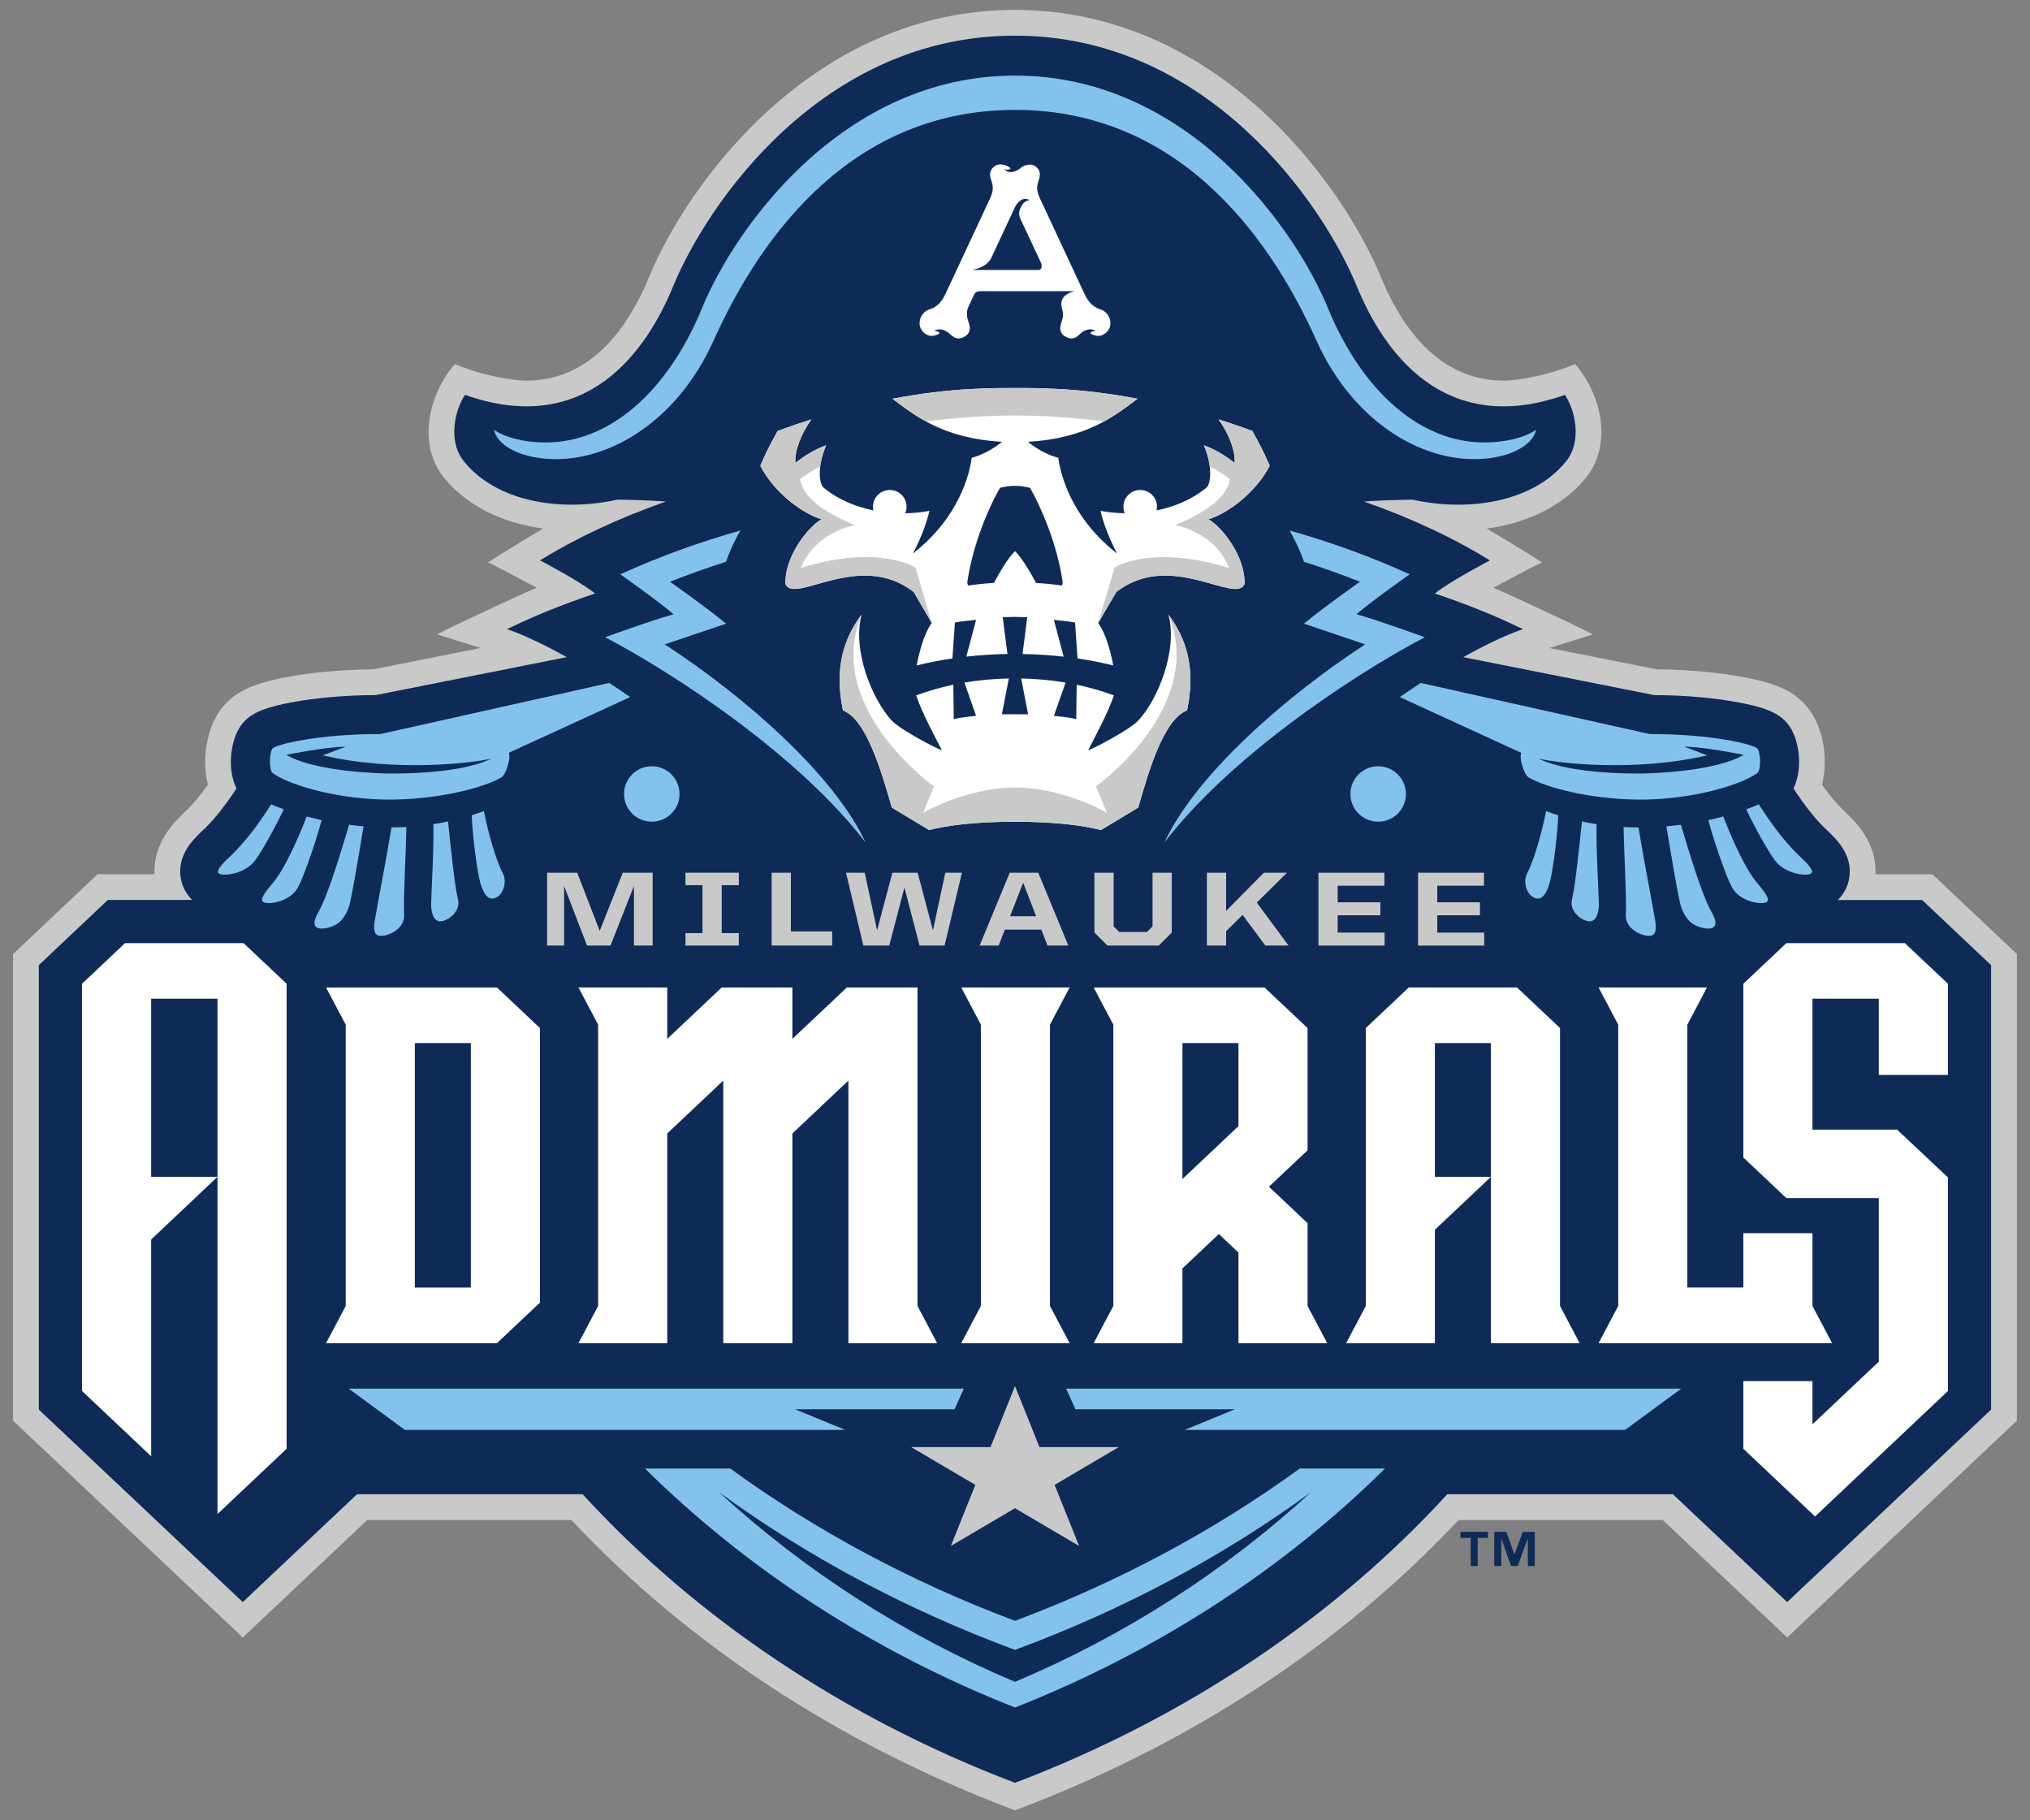
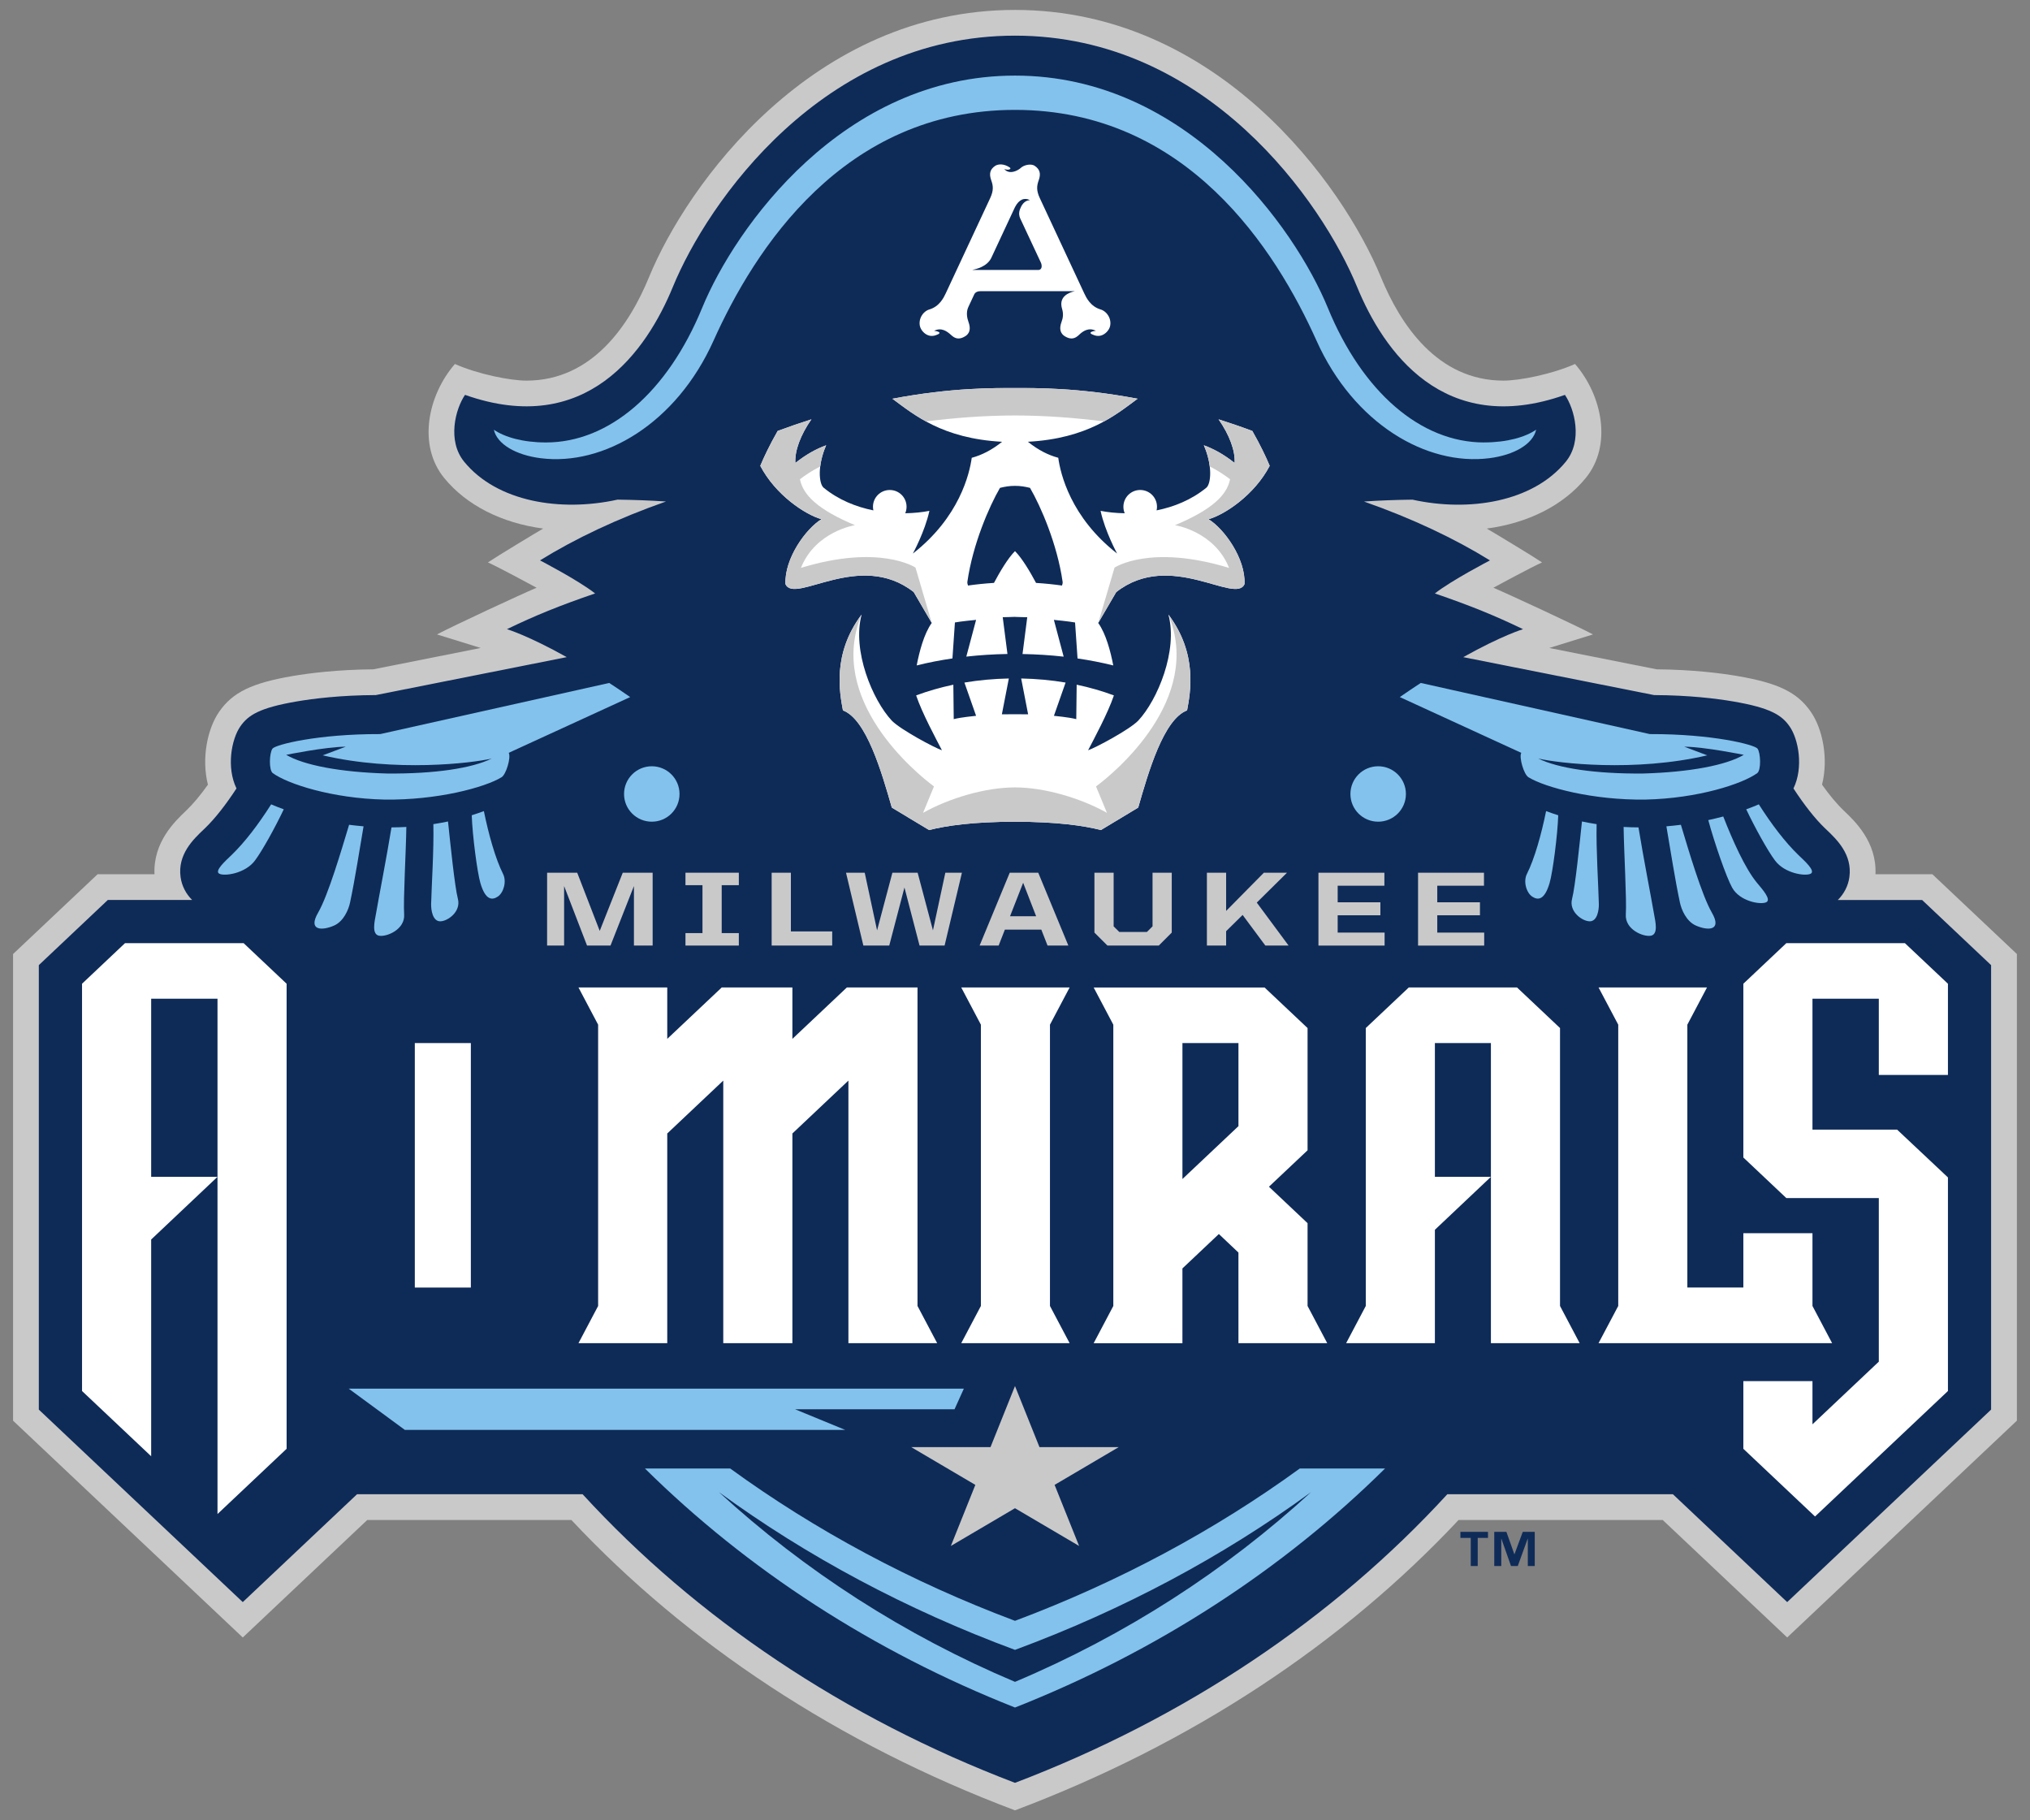
<svg xmlns="http://www.w3.org/2000/svg" xmlns:ns1="http://www.inkscape.org/namespaces/inkscape" xmlns:ns2="http://sodipodi.sourceforge.net/DTD/sodipodi-0.dtd" width="145" height="130" viewBox="0 0 145 130" id="svg93870" version="1.1" ns1:version="0.91 r13725" ns2:docname="milwaukee admirals.svg">
  <rect x="0" y="0" width="145" height="130" fill="#808080" stroke="none" />
  <defs id="defs93872">
    <clipPath id="clipPath89790" clipPathUnits="userSpaceOnUse">
      <path ns1:connector-curvature="0" id="path89792" d="m 211.531,97.675 114.504,0 0,102.865 -114.504,0 0,-102.865 z" />
    </clipPath>
  </defs>
  <ns2:namedview id="base" pagecolor="#ffffff" bordercolor="#666666" borderopacity="1.0" ns1:pageopacity="0.0" ns1:pageshadow="2" ns1:zoom="4.2230025" ns1:cx="72.500002" ns1:cy="64.99998" ns1:document-units="px" ns1:current-layer="layer1" showgrid="false" units="px" ns1:window-width="1280" ns1:window-height="744" ns1:window-x="-4" ns1:window-y="-4" ns1:window-maximized="1" />
  <g ns1:label="Layer 1" ns1:groupmode="layer" id="layer1" transform="translate(0,-922.362)">
    <g id="g89786" transform="matrix(1.25,0,0,-1.25,-263.479,1173.747)">
      <g clip-path="url(#clipPath89790)" id="g89788">
        <path ns1:connector-curvature="0" id="path89794" style="fill:#0e2b58;fill-opacity:1;fill-rule:nonzero;stroke:none" d="m 298.485,111.635 -0.398,0 0,1.556 -0.01,0 -0.565,-1.556 -0.385,0 -0.549,1.556 -0.008,0 0,-1.556 -0.401,0 0,1.952 0.695,0 0.451,-1.272 0.011,0 0.472,1.272 0.685,0 0,-1.952 z m -2.674,1.606 -0.587,0 0,-1.606 -0.398,0 0,1.606 -0.59,0 0,0.346 1.575,0" />
        <path ns1:connector-curvature="0" id="path89796" style="fill:#cac9c9;fill-opacity:1;fill-rule:nonzero;stroke:none" d="m 321.204,151.16 -3.251,0 c 0.083,1.837 -1.176,3.033 -1.801,3.626 -0.412,0.392 -0.834,0.902 -1.252,1.491 0.38,1.511 0.027,3.207 -0.648,4.173 -0.766,1.104 -1.862,1.636 -4.183,2.033 -0.974,0.166 -2.557,0.366 -4.617,0.384 l -6.14,1.22 2.499,0.774 c -0.941,0.499 -4.795,2.288 -5.692,2.668 0.195,0.106 2.148,1.162 2.782,1.447 -0.572,0.383 -2.832,1.747 -3.16,1.933 2.373,0.317 4.382,1.331 5.655,2.887 1.521,1.86 0.955,4.707 -0.61,6.516 -1.317,-0.582 -3.158,-0.95 -4.09,-0.95 -3.783,2e-4 -5.896,3.216 -7.004,5.915 -2.166,5.279 -9.324,15.264 -20.91,15.264 -11.586,0 -18.744,-9.985 -20.91,-15.264 -1.108,-2.698 -3.222,-5.914 -7.004,-5.915 -0.932,-4e-4 -2.773,0.368 -4.09,0.95 -1.565,-1.809 -2.131,-4.656 -0.61,-6.516 1.273,-1.556 3.282,-2.57 5.655,-2.887 -0.327,-0.186 -2.587,-1.55 -3.159,-1.933 0.634,-0.285 2.587,-1.341 2.782,-1.447 -0.898,-0.38 -4.752,-2.168 -5.693,-2.668 l 2.5,-0.774 -6.14,-1.22 c -2.06,-0.018 -3.643,-0.218 -4.617,-0.384 -2.321,-0.397 -3.416,-0.929 -4.183,-2.032 -0.674,-0.967 -1.028,-2.663 -0.648,-4.174 -0.418,-0.589 -0.84,-1.099 -1.252,-1.491 -0.625,-0.593 -1.883,-1.789 -1.801,-3.626 l -3.251,0 -4.83,-4.559 0,-26.661 13.126,-12.387 7.114,6.714 11.663,0 c 6.621,-7.063 15.229,-12.777 25.349,-16.59 10.12,3.813 18.727,9.527 25.349,16.59 l 11.663,0 7.114,-6.713 13.126,12.387 0,26.661" />
        <path ns1:connector-curvature="0" id="path89798" style="fill:#0e2b58;fill-opacity:1;fill-rule:nonzero;stroke:none" d="m 320.618,149.689 -4.816,0 c 0.354,0.351 0.591,0.805 0.66,1.304 0.18,1.299 -0.725,2.159 -1.324,2.727 l -0.091,0.087 c -0.554,0.534 -1.158,1.304 -1.78,2.254 0.584,1.204 0.29,2.814 -0.222,3.547 -0.446,0.641 -1.093,1.06 -3.224,1.424 -0.949,0.162 -2.493,0.355 -4.519,0.364 l -10.904,2.167 c 2.212,1.238 3.415,1.598 3.415,1.598 -1.606,0.775 -3.012,1.348 -5.038,2.041 0.981,0.765 3.149,1.888 3.149,1.888 -2.001,1.239 -4.424,2.39 -7.199,3.364 0.91,0.063 1.823,0.094 2.768,0.107 3.252,-0.718 6.887,-0.13 8.763,2.165 0.983,1.201 0.502,3.014 -0.048,3.821 -6.951,-2.459 -10.383,2.533 -11.878,6.172 -1.969,4.801 -8.555,14.352 -19.548,14.352 -10.994,0 -17.578,-9.551 -19.548,-14.352 -1.495,-3.639 -4.927,-8.63 -11.878,-6.171 -0.549,-0.807 -1.03,-2.62 -0.048,-3.821 1.877,-2.295 5.512,-2.882 8.764,-2.165 0.944,-0.013 1.857,-0.045 2.767,-0.107 -2.774,-0.973 -5.198,-2.125 -7.198,-3.364 0,0 2.168,-1.123 3.149,-1.888 -2.027,-0.693 -3.432,-1.266 -5.038,-2.041 0,0 1.203,-0.36 3.415,-1.598 l -10.905,-2.167 c -2.025,-0.01 -3.57,-0.202 -4.519,-0.364 -2.131,-0.364 -2.778,-0.783 -3.224,-1.424 -0.512,-0.734 -0.806,-2.343 -0.222,-3.547 -0.622,-0.95 -1.227,-1.719 -1.78,-2.254 l -0.091,-0.087 c -0.598,-0.568 -1.503,-1.428 -1.323,-2.727 0.069,-0.499 0.306,-0.954 0.66,-1.304 l -4.818,0 -3.943,-3.723 0,-25.394 11.654,-10.998 6.529,6.162 12.892,0 c 6.491,-7.08 14.962,-12.778 24.706,-16.488 9.743,3.709 18.214,9.408 24.704,16.488 l 12.892,0 6.529,-6.162 11.653,10.998 0,25.394" />
        <path ns1:connector-curvature="0" id="path89800" style="fill:#cac9c9;fill-opacity:1;fill-rule:nonzero;stroke:none" d="m 268.783,121.918 1.399,-3.489 4.527,0 -3.663,-2.157 1.4,-3.489 -3.664,2.156 -3.664,-2.156 1.399,3.489 -3.663,2.157 4.529,0" />
        <path ns1:connector-curvature="0" id="path89802" style="fill:#83c2ec;fill-opacity:1;fill-rule:nonzero;stroke:none" d="m 285.057,117.208 c -4.855,-3.531 -10.332,-6.476 -16.274,-8.703 -5.943,2.228 -11.419,5.173 -16.274,8.703 l -4.872,0 c 5.843,-5.773 13.038,-10.456 21.147,-13.656 8.108,3.2 15.303,7.883 21.146,13.656" />
        <path ns1:connector-curvature="0" id="path89804" style="fill:#83c2ec;fill-opacity:1;fill-rule:nonzero;stroke:none" d="m 248.029,157.329 c -0.876,0 -1.586,-0.71 -1.586,-1.585 0,-0.874 0.71,-1.582 1.586,-1.582 0.876,0 1.584,0.708 1.584,1.582 0,0.875 -0.708,1.585 -1.584,1.585" />
        <path ns1:connector-curvature="0" id="path89806" style="fill:#83c2ec;fill-opacity:1;fill-rule:nonzero;stroke:none" d="m 289.536,157.329 c -0.877,0 -1.586,-0.71 -1.586,-1.585 0,-0.874 0.709,-1.582 1.586,-1.582 0.874,0 1.585,0.708 1.585,1.582 0,0.875 -0.711,1.585 -1.585,1.585" />
        <path ns1:connector-curvature="0" id="path89808" style="fill:#83c2ec;fill-opacity:1;fill-rule:nonzero;stroke:none" d="m 265.86,121.769 -35.15,0 3.207,-2.355 25.161,0 -2.863,1.178 9.113,0" />
-         <path ns1:connector-curvature="0" id="path89810" style="fill:#83c2ec;fill-opacity:1;fill-rule:nonzero;stroke:none" d="m 271.705,121.769 0.53,-1.177 9.116,0 -2.864,-1.178 25.16,0 3.205,2.355" />
        <path ns1:connector-curvature="0" id="path89812" style="fill:#cac9c9;fill-opacity:1;fill-rule:nonzero;stroke:none" d="m 242.047,151.246 1.72,0 1.286,-3.323 1.316,3.323 1.708,0 0,-4.161 -1.069,0 0,3.401 -1.339,-3.401 -1.341,0 -1.31,3.401 0,-3.401 -0.972,0" />
        <path ns1:connector-curvature="0" id="path89814" style="fill:#cac9c9;fill-opacity:1;fill-rule:nonzero;stroke:none" d="m 249.953,147.797 0.972,0 0,2.738 -0.972,0 0,0.712 3.049,0 0,-0.712 -0.979,0 0,-2.738 0.979,0 0,-0.712 -3.049,0" />
        <path ns1:connector-curvature="0" id="path89816" style="fill:#cac9c9;fill-opacity:1;fill-rule:nonzero;stroke:none" d="m 254.878,151.246 1.099,0 0,-3.353 2.361,0 0,-0.808 -3.46,0" />
        <path ns1:connector-curvature="0" id="path89818" style="fill:#cac9c9;fill-opacity:1;fill-rule:nonzero;stroke:none" d="m 259.127,151.246 1.069,0 0.706,-3.293 0.875,3.293 1.443,0 0.875,-3.293 0.707,3.293 0.948,0 -0.99,-4.161 -1.431,0 -0.863,3.317 -0.869,-3.317 -1.479,0" />
        <path ns1:connector-curvature="0" id="path89820" style="fill:#cac9c9;fill-opacity:1;fill-rule:nonzero;stroke:none" d="m 268.5,148.761 1.491,0 -0.742,1.912 -0.749,-1.912 z m -0.018,2.485 1.63,0 1.72,-4.161 -1.189,0 -0.356,0.91 -2.083,0 -0.356,-0.91 -1.087,0" />
        <path ns1:connector-curvature="0" id="path89822" style="fill:#cac9c9;fill-opacity:1;fill-rule:nonzero;stroke:none" d="m 273.322,147.827 0,3.42 1.098,0 0,-3.064 0.321,-0.32 1.581,0 0.321,0.32 0,3.064 1.098,0 0,-3.42 -0.742,-0.742 -2.934,0" />
        <path ns1:connector-curvature="0" id="path89824" style="fill:#cac9c9;fill-opacity:1;fill-rule:nonzero;stroke:none" d="m 281.79,148.834 -0.942,-0.928 0,-0.82 -1.099,0 0,4.161 1.099,0 0,-2.183 2.156,2.183 1.322,0 -1.727,-1.707 1.817,-2.454 -1.328,0" />
        <path ns1:connector-curvature="0" id="path89826" style="fill:#cac9c9;fill-opacity:1;fill-rule:nonzero;stroke:none" d="m 286.123,151.246 3.768,0 0,-0.742 -2.669,0 0,-0.947 2.44,0 0,-0.742 -2.44,0 0,-0.989 2.681,0 0,-0.742 -3.78,0" />
        <path ns1:connector-curvature="0" id="path89828" style="fill:#cac9c9;fill-opacity:1;fill-rule:nonzero;stroke:none" d="m 291.815,151.246 3.767,0 0,-0.742 -2.669,0 0,-0.947 2.439,0 0,-0.742 -2.439,0 0,-0.989 2.681,0 0,-0.742 -3.779,0" />
        <path ns1:connector-curvature="0" id="path89830" style="fill:#0e2b58;fill-opacity:1;fill-rule:nonzero;stroke:none" d="m 268.783,106.845 c -6.195,2.292 -11.891,5.343 -16.915,9.01 4.89,-4.488 10.607,-8.176 16.915,-10.837 6.309,2.662 12.025,6.35 16.915,10.838 -5.024,-3.668 -10.72,-6.719 -16.915,-9.011" />
        <path ns1:connector-curvature="0" id="path89832" style="fill:#ffffff;fill-opacity:1;fill-rule:nonzero;stroke:none" d="m 265.711,124.368 6.194,0 -1.124,2.126 0,16.071 1.124,2.126 -6.194,0 1.123,-2.126 0,-16.071" />
        <path ns1:connector-curvature="0" id="path89834" style="fill:#ffffff;fill-opacity:1;fill-rule:nonzero;stroke:none" d="m 278.351,133.748 0,7.766 3.201,0 0,-4.746 -3.201,-3.021 z m 3.201,-9.38 5.073,0 -1.124,2.126 0,4.73 -2.207,2.083 2.207,2.081 0,6.984 -2.457,2.318 -9.766,0 1.123,-2.126 0,-16.071 -1.123,-2.126 5.072,0 0,4.272 2.082,1.966 1.119,-1.059" />
-         <path ns1:connector-curvature="0" id="path89836" style="fill:#ffffff;fill-opacity:1;fill-rule:nonzero;stroke:none" d="m 237.689,127.546 -3.202,0 0,13.968 3.202,0 0,-13.968 z m -8.274,-3.178 9.766,0 2.457,2.319 0,15.685 -2.457,2.318 -9.766,0 1.123,-2.126 0,-16.071" />
+         <path ns1:connector-curvature="0" id="path89836" style="fill:#ffffff;fill-opacity:1;fill-rule:nonzero;stroke:none" d="m 237.689,127.546 -3.202,0 0,13.968 3.202,0 0,-13.968 z " />
        <path ns1:connector-curvature="0" id="path89838" style="fill:#ffffff;fill-opacity:1;fill-rule:nonzero;stroke:none" d="m 302.128,124.368 13.348,0 -1.123,2.126 0,4.156 -3.95,0 0,-3.103 -3.2,0 0,15.018 1.123,2.126 -6.197,0 1.125,-2.126 0,-16.071" />
        <path ns1:connector-curvature="0" id="path89840" style="fill:#ffffff;fill-opacity:1;fill-rule:nonzero;stroke:none" d="m 259.264,124.368 5.072,0 -1.124,2.126 0,18.197 -4.037,0 -3.112,-2.937 0,2.937 -4.038,0 -3.113,-2.937 0,2.937 -5.073,0 1.123,-2.126 0,-16.071 -1.123,-2.126 5.073,0 0,11.981 3.201,3.022 0,-15.003 3.95,0 0,11.981 3.201,3.022" />
        <path ns1:connector-curvature="0" id="path89842" style="fill:#ffffff;fill-opacity:1;fill-rule:nonzero;stroke:none" d="m 310.403,118.334 4.097,-3.868 7.594,7.169 0,12.203 -2.906,2.732 -4.835,0 0,7.477 3.791,0 0,-4.353 3.95,0 0,5.21 -2.459,2.319 -6.775,0 -2.457,-2.319 0,-9.927 2.457,-2.319 5.284,0 0,-9.346 -3.791,-3.579 0,2.468 -3.95,0" />
        <path ns1:connector-curvature="0" id="path89844" style="fill:#ffffff;fill-opacity:1;fill-rule:nonzero;stroke:none" d="m 224.704,147.223 -6.777,0 -2.456,-2.319 0,-23.269 3.95,-3.728 0,12.383 3.791,3.582 -3.791,0 0,10.175 3.791,0 0,-10.175 0,-19.266 3.949,3.728 0,26.57" />
        <path ns1:connector-curvature="0" id="path89846" style="fill:#ffffff;fill-opacity:1;fill-rule:nonzero;stroke:none" d="m 301.05,124.368 -1.123,2.126 0,15.879 -2.457,2.318 -6.185,0 -2.457,-2.318 0,-15.879 -1.123,-2.126 5.072,0 0,6.478 3.201,3.025 -3.201,0 0,7.643 3.201,0 0,-7.643 0,-9.503" />
        <path ns1:connector-curvature="0" id="path89848" style="fill:#83c2ec;fill-opacity:1;fill-rule:nonzero;stroke:none" d="m 239.85,158.095 6.944,3.187 c -0.417,0.289 -0.815,0.557 -1.198,0.807 l -13.084,-2.921 c -3.587,0.01 -6.002,-0.607 -6.16,-0.834 -0.181,-0.26 -0.212,-1.227 0.019,-1.397 0.835,-0.611 3.378,-1.446 6.381,-1.511 3.007,-0.044 5.745,0.694 6.692,1.276 0.262,0.16 0.544,1.123 0.414,1.386 -8e-4,0.002 -0.005,0.005 -0.006,0.007" />
        <path ns1:connector-curvature="0" id="path89850" style="fill:#0e2b58;fill-opacity:1;fill-rule:nonzero;stroke:none" d="m 229.225,157.953 1.314,0.494 c -1.153,-0.007 -3.402,-0.465 -3.402,-0.465 1.004,-0.591 3.075,-0.993 5.776,-1.068 2.704,-0.023 4.85,0.302 5.963,0.855 -1.12,-0.262 -5.498,-0.786 -9.651,0.184" />
        <path ns1:connector-curvature="0" id="path89852" style="fill:#83c2ec;fill-opacity:1;fill-rule:nonzero;stroke:none" d="m 226.278,155.153 c -0.729,-1.145 -1.499,-2.159 -2.261,-2.894 -0.329,-0.318 -1.003,-0.911 -0.704,-1.069 0.299,-0.156 1.483,0.005 2.042,0.757 0.419,0.562 1.132,1.849 1.643,2.922 -0.266,0.096 -0.506,0.192 -0.721,0.284" />
-         <path ns1:connector-curvature="0" id="path89854" style="fill:#83c2ec;fill-opacity:1;fill-rule:nonzero;stroke:none" d="m 228.31,154.46 c -0.54,-1.38 -1.251,-2.976 -1.928,-3.791 -0.278,-0.337 -0.856,-0.964 -0.523,-1.113 0.334,-0.15 1.511,0.056 1.944,0.84 0.332,0.6 1.003,2.535 1.362,3.857 -0.299,0.065 -0.583,0.135 -0.856,0.207" />
        <path ns1:connector-curvature="0" id="path89856" style="fill:#83c2ec;fill-opacity:1;fill-rule:nonzero;stroke:none" d="m 238.433,154.767 c -0.231,-0.085 -0.462,-0.166 -0.693,-0.238 0.037,-1.139 0.313,-3.257 0.495,-3.877 0.288,-0.974 0.663,-0.99 0.994,-0.769 0.328,0.218 0.519,0.86 0.3,1.295 -0.439,0.871 -0.831,2.288 -1.096,3.589" />
        <path ns1:connector-curvature="0" id="path89858" style="fill:#83c2ec;fill-opacity:1;fill-rule:nonzero;stroke:none" d="m 234.003,153.862 c -0.286,-0.016 -0.569,-0.025 -0.849,-0.026 -0.295,-1.803 -0.706,-3.889 -0.893,-4.973 -0.069,-0.39 -0.253,-1.131 0.181,-1.215 0.433,-0.083 1.496,0.355 1.435,1.222 -0.056,0.788 0.107,3.572 0.126,4.993" />
        <path ns1:connector-curvature="0" id="path89860" style="fill:#83c2ec;fill-opacity:1;fill-rule:nonzero;stroke:none" d="m 236.385,154.175 c -0.28,-0.059 -0.56,-0.11 -0.838,-0.153 0.033,-1.498 -0.099,-3.434 -0.128,-4.559 -0.009,-0.34 0.086,-0.996 0.521,-0.993 0.434,0.005 1.197,0.558 1.009,1.28 -0.184,0.706 -0.438,3.226 -0.565,4.425" />
        <path ns1:connector-curvature="0" id="path89862" style="fill:#83c2ec;fill-opacity:1;fill-rule:nonzero;stroke:none" d="m 230.732,153.986 c -0.436,-1.444 -1.191,-4.016 -1.771,-5.02 -0.609,-1.052 0.247,-1.034 0.916,-0.737 0.549,0.244 0.824,0.916 0.907,1.303 0.289,1.351 0.534,2.975 0.774,4.365 -0.282,0.024 -0.557,0.054 -0.828,0.088" />
        <path ns1:connector-curvature="0" id="path89864" style="fill:#83c2ec;fill-opacity:1;fill-rule:nonzero;stroke:none" d="m 297.715,158.095 -6.943,3.187 c 0.417,0.289 0.816,0.557 1.198,0.807 l 13.085,-2.921 c 3.586,0.01 6.001,-0.607 6.16,-0.834 0.18,-0.26 0.211,-1.227 -0.019,-1.397 -0.835,-0.611 -3.378,-1.446 -6.381,-1.511 -3.007,-0.044 -5.745,0.694 -6.692,1.276 -0.262,0.16 -0.543,1.123 -0.414,1.386 7e-4,0.002 0.005,0.005 0.006,0.007" />
        <path ns1:connector-curvature="0" id="path89866" style="fill:#0e2b58;fill-opacity:1;fill-rule:nonzero;stroke:none" d="m 308.341,157.953 -1.314,0.494 c 1.153,-0.007 3.402,-0.465 3.402,-0.465 -1.003,-0.591 -3.074,-0.993 -5.776,-1.068 -2.704,-0.023 -4.851,0.302 -5.963,0.855 1.12,-0.262 5.499,-0.786 9.651,0.184" />
        <path ns1:connector-curvature="0" id="path89868" style="fill:#83c2ec;fill-opacity:1;fill-rule:nonzero;stroke:none" d="m 311.287,155.153 c 0.729,-1.145 1.5,-2.159 2.261,-2.894 0.33,-0.318 1.003,-0.911 0.704,-1.069 -0.299,-0.156 -1.483,0.005 -2.042,0.757 -0.42,0.562 -1.132,1.849 -1.643,2.922 0.266,0.096 0.506,0.192 0.72,0.284" />
        <path ns1:connector-curvature="0" id="path89870" style="fill:#83c2ec;fill-opacity:1;fill-rule:nonzero;stroke:none" d="m 309.255,154.46 c 0.54,-1.38 1.251,-2.976 1.928,-3.791 0.277,-0.337 0.855,-0.964 0.522,-1.113 -0.333,-0.15 -1.51,0.056 -1.943,0.84 -0.333,0.6 -1.004,2.535 -1.363,3.857 0.299,0.065 0.583,0.135 0.856,0.207" />
        <path ns1:connector-curvature="0" id="path89872" style="fill:#83c2ec;fill-opacity:1;fill-rule:nonzero;stroke:none" d="m 299.132,154.767 c 0.232,-0.085 0.462,-0.166 0.693,-0.238 -0.037,-1.139 -0.312,-3.257 -0.495,-3.877 -0.288,-0.974 -0.663,-0.99 -0.994,-0.769 -0.328,0.218 -0.52,0.86 -0.3,1.295 0.439,0.871 0.832,2.288 1.096,3.589" />
        <path ns1:connector-curvature="0" id="path89874" style="fill:#83c2ec;fill-opacity:1;fill-rule:nonzero;stroke:none" d="m 303.562,153.862 c 0.286,-0.016 0.57,-0.025 0.849,-0.026 0.294,-1.803 0.705,-3.889 0.893,-4.973 0.069,-0.39 0.253,-1.131 -0.182,-1.215 -0.433,-0.083 -1.496,0.355 -1.435,1.222 0.056,0.788 -0.107,3.572 -0.126,4.993" />
        <path ns1:connector-curvature="0" id="path89876" style="fill:#83c2ec;fill-opacity:1;fill-rule:nonzero;stroke:none" d="m 301.181,154.175 c 0.281,-0.059 0.56,-0.11 0.837,-0.153 -0.032,-1.498 0.1,-3.434 0.128,-4.559 0.009,-0.34 -0.086,-0.996 -0.522,-0.993 -0.434,0.005 -1.197,0.558 -1.009,1.28 0.185,0.706 0.438,3.226 0.566,4.425" />
        <path ns1:connector-curvature="0" id="path89878" style="fill:#83c2ec;fill-opacity:1;fill-rule:nonzero;stroke:none" d="m 306.834,153.986 c 0.436,-1.444 1.19,-4.016 1.77,-5.02 0.609,-1.052 -0.247,-1.034 -0.916,-0.737 -0.549,0.244 -0.824,0.916 -0.907,1.303 -0.289,1.351 -0.534,2.975 -0.775,4.365 0.281,0.024 0.557,0.054 0.828,0.088" />
-         <path ns1:connector-curvature="0" id="path89880" style="fill:#83c2ec;fill-opacity:1;fill-rule:nonzero;stroke:none" d="m 252.27,165.475 c -1.009,0.854 -3.202,2.396 -3.202,2.396 1.062,0.419 2.129,0.799 3.203,1.141 0.188,0.551 0.474,1.195 0.825,1.787 -2.341,-0.66 -4.642,-1.49 -6.867,-2.503 0,0 2.071,-1.452 3.043,-2.28 -1.41,-0.403 -3.905,-1.315 -3.905,-1.315 4.367,-2.302 11.234,-6.954 14.879,-11.731 -1.784,3.842 -6.842,8.302 -11.476,11.324 0,0 2.239,0.76 3.498,1.179" />
-         <path ns1:connector-curvature="0" id="path89882" style="fill:#83c2ec;fill-opacity:1;fill-rule:nonzero;stroke:none" d="m 285.296,165.475 c 1.009,0.854 3.203,2.396 3.203,2.396 -1.063,0.419 -2.13,0.799 -3.204,1.141 -0.187,0.551 -0.474,1.195 -0.825,1.787 2.342,-0.66 4.642,-1.49 6.867,-2.503 0,0 -2.07,-1.452 -3.043,-2.28 1.409,-0.403 3.904,-1.315 3.904,-1.315 -4.366,-2.302 -11.234,-6.954 -14.879,-11.731 1.784,3.842 6.842,8.302 11.476,11.324 0,0 -2.237,0.76 -3.498,1.179" />
        <path ns1:connector-curvature="0" id="path89884" style="fill:#ffffff;fill-opacity:1;fill-rule:nonzero;stroke:none" d="m 268.783,154.16 c -2.366,0 -3.918,-0.222 -4.908,-0.475 l -2.13,1.282 c -0.582,2.023 -1.451,5.05 -2.794,5.554 -0.184,0.993 -0.624,3.232 1.067,5.474 -0.552,-2.057 0.624,-4.885 1.728,-6.062 0.503,-0.515 2.438,-1.549 2.862,-1.69 -0.314,0.609 -1.137,2.127 -1.474,3.134 0.675,0.252 1.388,0.456 2.126,0.612 l 0.022,-1.967 c 0.459,0.115 1.232,0.181 1.278,0.189 l -0.667,1.9 c 0.825,0.138 1.675,0.216 2.538,0.233 l -0.398,-2.047 c 0.249,0.002 0.57,0.004 0.75,0.004 0.181,0 0.501,-0.002 0.75,-0.004 l -0.397,2.047 c 0.862,-0.017 1.714,-0.094 2.538,-0.233 l -0.667,-1.9 c 0.045,-0.008 0.819,-0.074 1.277,-0.189 l 0.023,1.967 c 0.739,-0.155 1.452,-0.359 2.127,-0.612 -0.336,-1.006 -1.16,-2.525 -1.474,-3.134 0.424,0.142 2.359,1.175 2.862,1.69 1.104,1.177 2.281,4.005 1.728,6.062 1.692,-2.241 1.252,-4.482 1.067,-5.474 -1.342,-0.504 -2.212,-3.53 -2.793,-5.553 l -2.13,-1.283 c -0.991,0.253 -2.542,0.475 -4.909,0.475" />
        <path ns1:connector-curvature="0" id="path89886" style="fill:#ffffff;fill-opacity:1;fill-rule:nonzero;stroke:none" d="m 268.783,165.865 c -0.18,0 -0.467,-0.021 -0.701,-0.02 l 0.27,-2.101 c -0.796,-0.014 -1.582,-0.064 -2.351,-0.15 l 0.559,2.099 c -0.042,-4e-4 -0.906,-0.09 -1.21,-0.148 l -0.142,-2.055 c -0.705,-0.103 -1.388,-0.236 -2.042,-0.4 0.152,0.796 0.419,1.813 0.859,2.427 l -1.029,1.763 c -3.089,2.425 -6.818,-0.734 -7.33,0.459 -0.063,1.47 1.176,3.166 2.058,3.705 -0.923,0.258 -2.626,1.381 -3.496,3.049 0.204,0.49 0.52,1.164 0.993,1.993 0.661,0.246 1.302,0.465 1.927,0.663 -0.623,-0.889 -0.963,-1.81 -0.916,-2.493 0.612,0.485 1.196,0.808 1.758,1.01 -0.503,-1.145 -0.415,-2.2 -0.14,-2.424 0.855,-0.699 1.858,-1.095 2.841,-1.294 -0.015,0.067 -0.024,0.135 -0.024,0.207 0,0.531 0.428,0.958 0.96,0.958 0.531,0 0.959,-0.427 0.959,-0.958 0,-0.131 -0.027,-0.257 -0.074,-0.371 0.515,0.009 0.986,0.06 1.38,0.138 -0.261,-1.19 -0.945,-2.439 -0.945,-2.439 2.663,2.075 3.239,4.566 3.364,5.47 0.561,0.151 1.136,0.435 1.735,0.915 -3.421,0.187 -5.023,1.539 -6.269,2.459 3.43,0.649 5.887,0.611 7.005,0.611 1.118,0 3.575,0.038 7.006,-0.611 -1.246,-0.92 -2.847,-2.271 -6.268,-2.458 0.598,-0.481 1.173,-0.765 1.735,-0.915 0.124,-0.904 0.701,-3.395 3.363,-5.471 0,0 -0.685,1.249 -0.945,2.439 0.393,-0.078 0.865,-0.129 1.379,-0.138 -0.048,0.114 -0.074,0.24 -0.074,0.371 0,0.531 0.429,0.959 0.959,0.959 0.531,0 0.96,-0.428 0.96,-0.959 0,-0.071 -0.008,-0.14 -0.024,-0.207 0.983,0.198 1.986,0.594 2.842,1.294 0.274,0.224 0.362,1.279 -0.141,2.424 0.562,-0.203 1.147,-0.524 1.758,-1.01 0.046,0.683 -0.293,1.604 -0.916,2.493 0.625,-0.199 1.267,-0.417 1.927,-0.663 0.472,-0.829 0.789,-1.503 0.993,-1.993 -0.871,-1.668 -2.572,-2.792 -3.496,-3.05 0.883,-0.539 2.122,-2.235 2.058,-3.705 -0.513,-1.192 -4.242,1.966 -7.331,-0.459 l -1.029,-1.763 c 0.441,-0.613 0.708,-1.63 0.86,-2.426 -0.653,0.163 -1.337,0.296 -2.041,0.399 l -0.142,2.055 c -0.304,0.058 -1.168,0.147 -1.21,0.149 l 0.559,-2.101 c -0.768,0.086 -1.554,0.136 -2.351,0.15 l 0.27,2.101 c -0.233,-7e-4 -0.52,0.02 -0.701,0.02" />
        <path ns1:connector-curvature="0" id="path89888" style="fill:#cac9c9;fill-opacity:1;fill-rule:nonzero;stroke:none" d="m 281.016,168.662 c -0.833,2.093 -3.087,2.441 -3.087,2.441 2.098,0.881 2.964,1.707 3.144,2.625 -0.3,0.229 -0.697,0.496 -1.16,0.729 -0.043,0.365 -0.149,0.782 -0.337,1.211 0.562,-0.203 1.147,-0.524 1.758,-1.01 0.046,0.683 -0.293,1.604 -0.916,2.493 0.625,-0.199 1.267,-0.417 1.927,-0.663 0.472,-0.829 0.789,-1.503 0.993,-1.993 -0.871,-1.668 -2.572,-2.792 -3.496,-3.05 0.883,-0.539 2.122,-2.235 2.058,-3.705 -0.513,-1.192 -4.242,1.966 -7.331,-0.459 l -1.029,-1.763 0.931,3.16 c 0,0 2.022,1.363 6.545,-0.017" />
        <path ns1:connector-curvature="0" id="path89890" style="fill:#cac9c9;fill-opacity:1;fill-rule:nonzero;stroke:none" d="m 268.783,177.37 c 1.736,0 3.456,-0.135 5.085,-0.34 0.783,0.428 1.385,0.903 1.921,1.298 -3.43,0.649 -5.888,0.611 -7.006,0.611 -1.119,0 -3.575,0.038 -7.005,-0.611 0.535,-0.395 1.138,-0.87 1.921,-1.298 1.628,0.205 3.348,0.34 5.084,0.34" />
        <path ns1:connector-curvature="0" id="path89892" style="fill:#cac9c9;fill-opacity:1;fill-rule:nonzero;stroke:none" d="m 256.55,168.662 c 0.833,2.093 3.088,2.441 3.088,2.441 -2.098,0.88 -2.963,1.707 -3.143,2.625 0.299,0.229 0.696,0.496 1.159,0.729 0.044,0.365 0.15,0.782 0.338,1.211 -0.562,-0.203 -1.147,-0.525 -1.758,-1.01 -0.046,0.683 0.293,1.604 0.916,2.493 -0.625,-0.199 -1.267,-0.418 -1.927,-0.663 -0.473,-0.829 -0.789,-1.503 -0.993,-1.993 0.871,-1.668 2.573,-2.792 3.496,-3.049 -0.883,-0.539 -2.122,-2.235 -2.058,-3.705 0.512,-1.193 4.241,1.966 7.33,-0.459 l 1.029,-1.763 -0.93,3.16 c 0,0 -2.023,1.363 -6.545,-0.016" />
        <path ns1:connector-curvature="0" id="path89894" style="fill:#cac9c9;fill-opacity:1;fill-rule:nonzero;stroke:none" d="m 258.951,160.521 c 1.343,-0.504 2.212,-3.531 2.794,-5.554 l 2.13,-1.282 c 0.99,0.253 2.542,0.475 4.908,0.475 2.367,0 3.918,-0.222 4.909,-0.475 l 2.13,1.283 c 0.581,2.023 1.451,5.05 2.793,5.553 0.185,0.993 0.625,3.233 -1.067,5.474 2.013,-4.833 -3.076,-9.036 -4.135,-9.818 l 0.625,-1.51 c -1.505,0.846 -3.576,1.454 -5.255,1.454 -1.679,0 -3.749,-0.608 -5.254,-1.454 l 0.624,1.51 c -1.058,0.782 -6.149,4.985 -4.135,9.818 -1.691,-2.242 -1.251,-4.482 -1.067,-5.474" />
        <path ns1:connector-curvature="0" id="path89896" style="fill:#0e2b58;fill-opacity:1;fill-rule:nonzero;stroke:none" d="m 268.783,169.62 c 0.404,-0.405 0.853,-1.161 1.203,-1.816 0.513,-0.032 1.01,-0.083 1.484,-0.15 0.029,0.086 0.043,0.162 0.034,0.214 -0.308,2.152 -1.25,4.314 -1.863,5.367 -0.295,0.073 -0.548,0.114 -0.858,0.114 -0.31,0 -0.563,-0.041 -0.858,-0.114 -0.613,-1.053 -1.555,-3.216 -1.863,-5.367 -0.009,-0.052 0.006,-0.128 0.035,-0.214 0.474,0.068 0.97,0.119 1.484,0.151 0.349,0.655 0.798,1.411 1.202,1.816" />
        <path ns1:connector-curvature="0" id="path89898" style="fill:#83c2ec;fill-opacity:1;fill-rule:nonzero;stroke:none" d="m 295.583,175.829 c -3.611,0 -6.946,2.874 -8.923,7.689 -1.885,4.59 -8.044,13.271 -17.877,13.271 -9.833,0 -15.992,-8.682 -17.877,-13.271 -1.977,-4.815 -5.312,-7.689 -8.923,-7.689 -1.323,0 -2.364,0.305 -2.98,0.728 0.186,-0.827 1.26,-1.451 2.685,-1.629 3.582,-0.45 7.735,1.967 9.868,6.716 2.327,5.181 7.395,13.186 17.228,13.186 9.833,0 14.902,-8.005 17.228,-13.185 2.132,-4.749 6.286,-7.166 9.868,-6.716 1.425,0.178 2.498,0.802 2.684,1.63 -0.617,-0.423 -1.658,-0.728 -2.98,-0.728" />
        <path ns1:connector-curvature="0" id="path89900" style="fill:#ffffff;fill-opacity:1;fill-rule:nonzero;stroke:none" d="m 270.095,185.684 -3.76,0 c 0.251,0.055 0.834,0.188 1.085,0.672 l 1.362,2.918 c 0.232,0.448 0.544,0.559 0.855,0.401 -0.341,-0.018 -0.495,-0.322 -0.57,-0.523 -0.084,-0.231 -0.038,-0.409 0.013,-0.52 l 1.182,-2.526 c 0.06,-0.13 0.106,-0.423 -0.168,-0.423 z m 4.052,-2.672 c -0.106,0.215 -0.289,0.361 -0.469,0.415 -0.586,0.17 -0.829,0.691 -0.935,0.914 l -2.542,5.448 c -0.204,0.43 -0.175,0.707 -0.065,1.013 0.139,0.379 0.069,0.635 -0.225,0.83 -0.232,0.153 -0.634,0.035 -0.789,-0.111 -0.174,-0.165 -0.666,-0.415 -0.952,-0.069 0.118,-0.05 0.257,-0.045 0.3,-0.021 0.045,0.025 0.078,0.061 0.026,0.099 -0.342,0.241 -0.68,0.211 -0.844,0.103 -0.294,-0.195 -0.362,-0.451 -0.225,-0.83 0.113,-0.307 0.141,-0.581 -0.061,-1.013 l -2.543,-5.448 c -0.106,-0.223 -0.349,-0.744 -0.934,-0.914 l -3e-4,0 c -0.18,-0.054 -0.363,-0.2 -0.47,-0.415 -0.106,-0.217 -0.11,-0.45 -0.041,-0.623 0.062,-0.159 0.222,-0.355 0.439,-0.436 0.175,-0.067 0.37,-0.044 0.569,0.054 0.115,0.056 0.091,0.106 0.033,0.137 -0.128,0.06 -0.259,0.06 -0.259,0.06 0.403,0.214 0.73,-0.018 0.952,-0.218 0.077,-0.07 0.228,-0.217 0.444,-0.217 0.107,0 0.226,0.035 0.351,0.109 0.106,0.06 0.431,0.251 0.221,0.827 -0.088,0.24 -0.146,0.564 -0.013,0.855 l 0.339,0.727 c 0.02,0.043 0.097,0.183 0.355,0.183 l 5.391,0 c -0.373,-0.082 -0.93,-0.324 -0.727,-1.005 0.088,-0.293 0.056,-0.519 -0.033,-0.759 -0.209,-0.575 0.115,-0.766 0.22,-0.827 0.124,-0.073 0.244,-0.109 0.352,-0.109 0.215,0 0.369,0.145 0.443,0.217 0.216,0.207 0.549,0.431 0.951,0.218 0,0 -0.13,0 -0.258,-0.06 -0.058,-0.032 -0.082,-0.082 0.033,-0.137 0.2,-0.099 0.393,-0.121 0.569,-0.054 0.216,0.083 0.378,0.277 0.44,0.436 0.069,0.173 0.065,0.406 -0.042,0.623" />
      </g>
    </g>
  </g>
</svg>